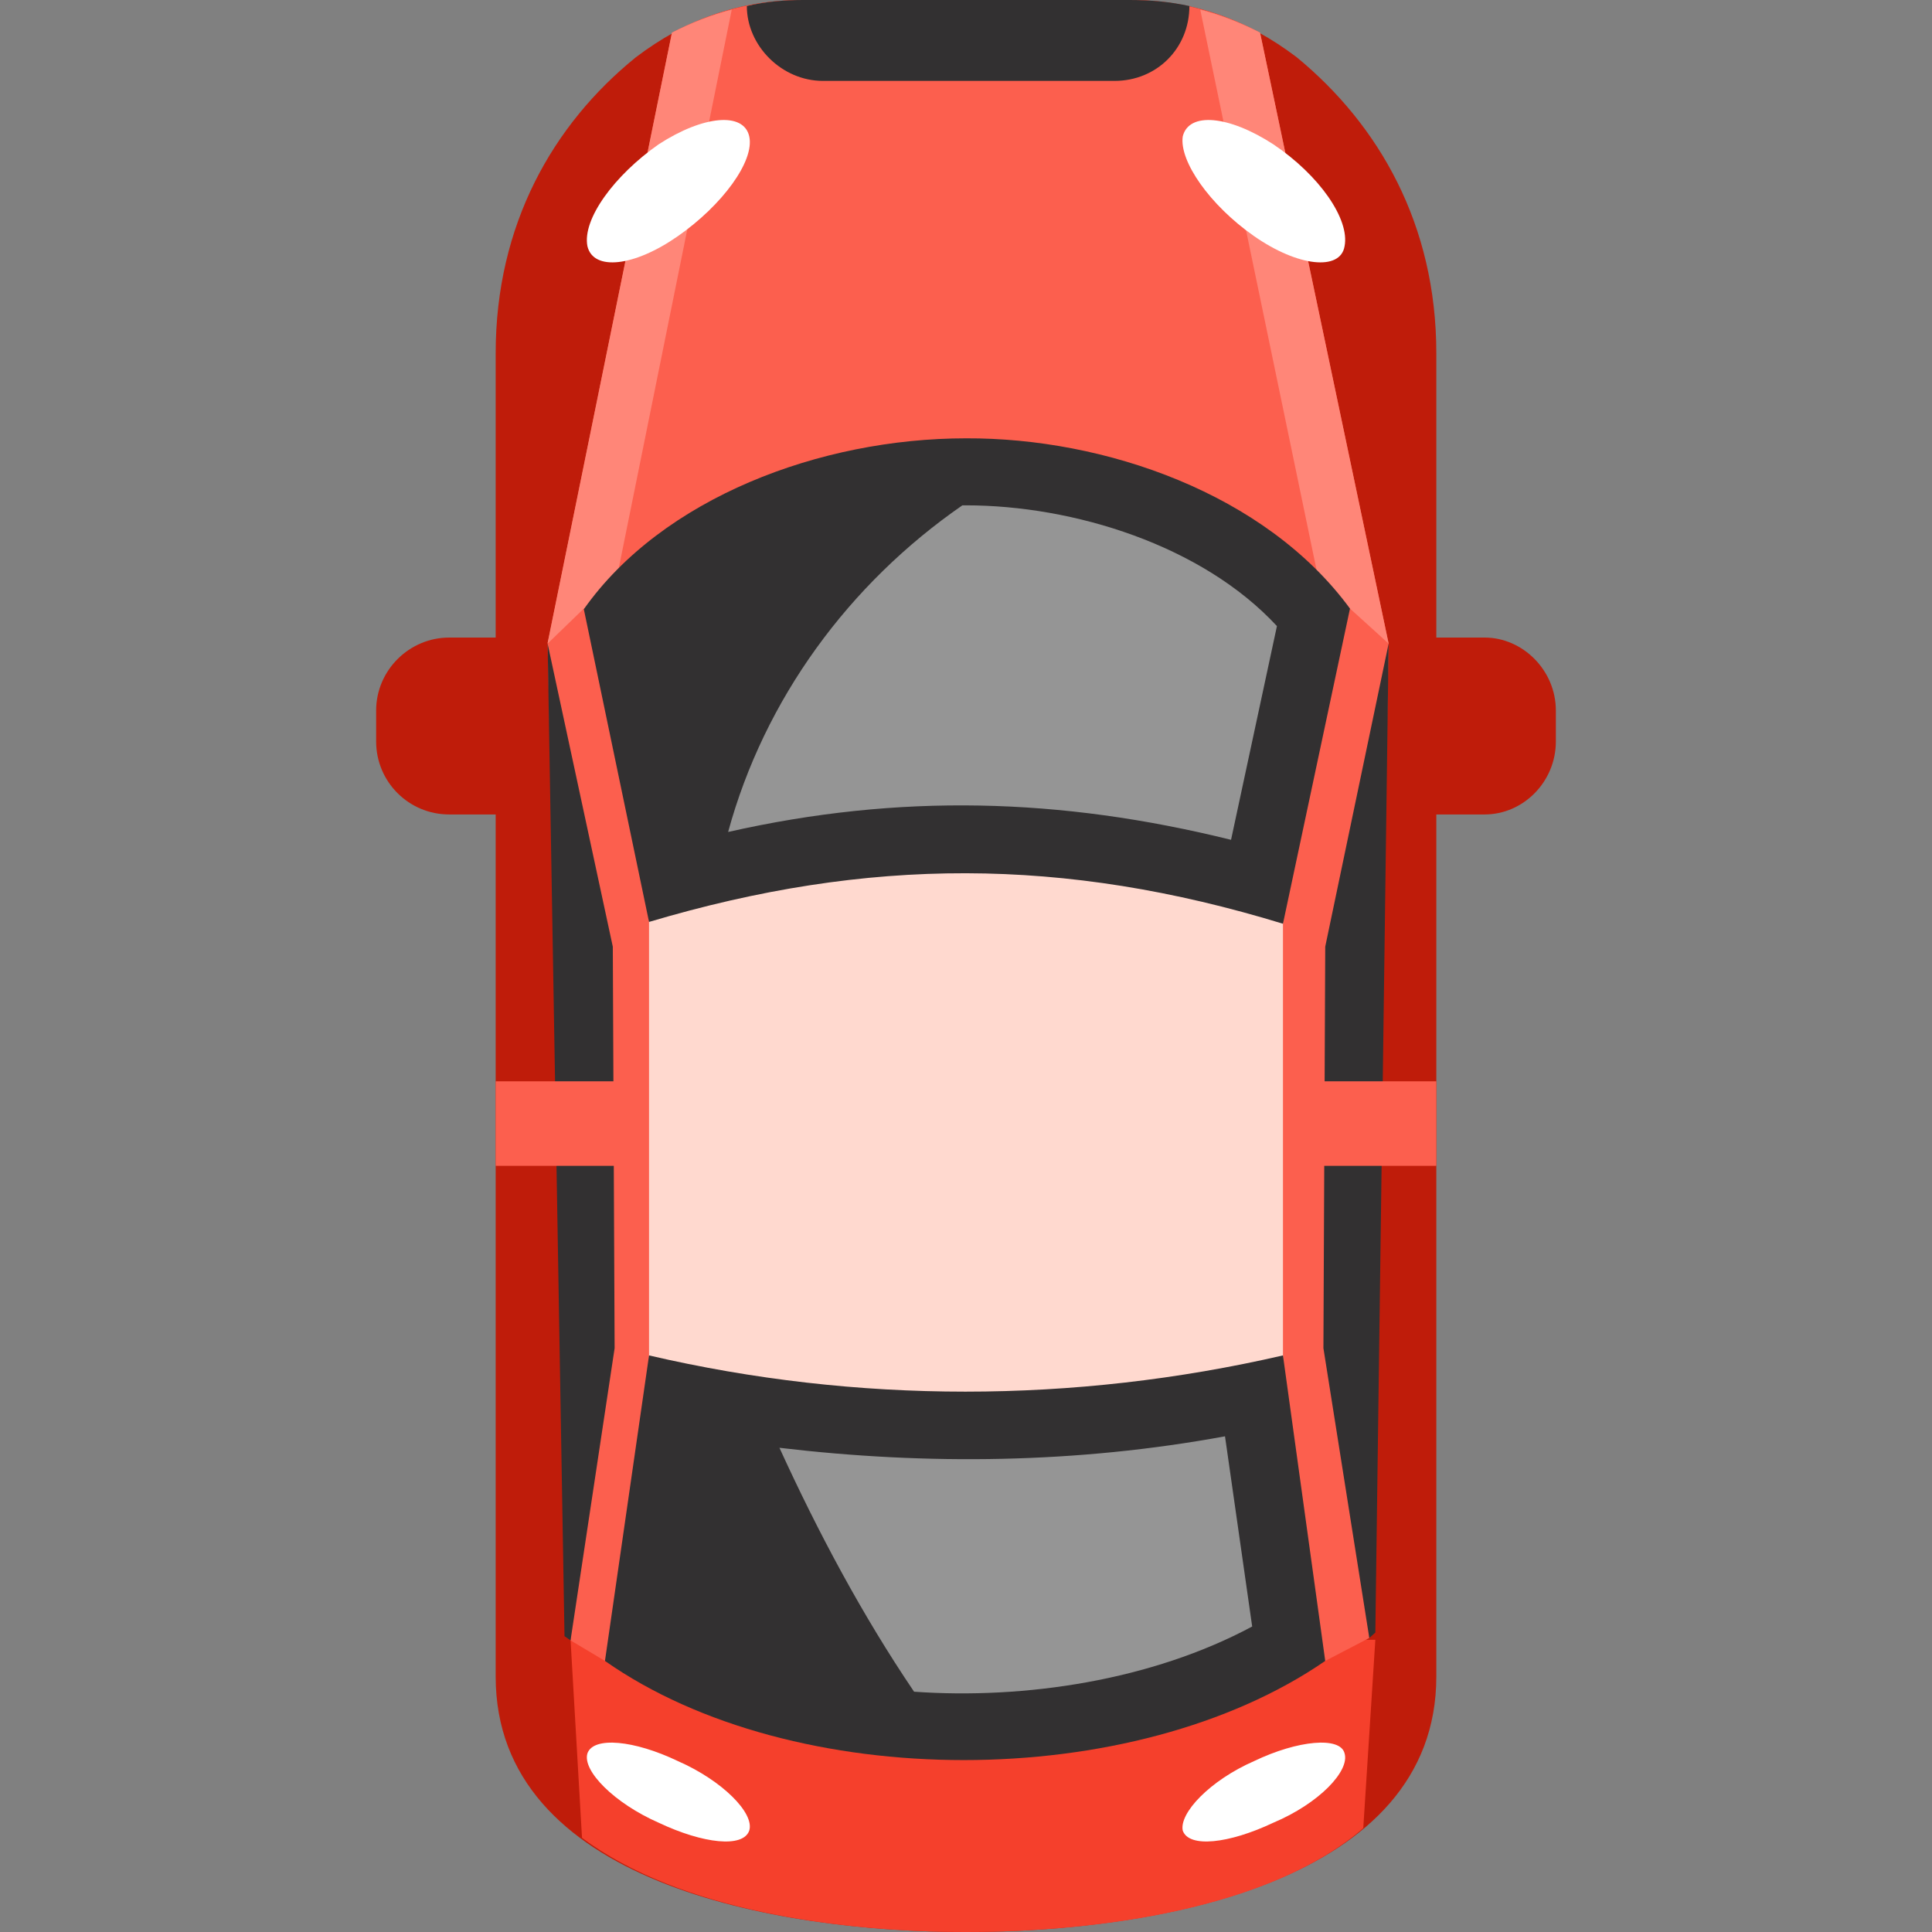
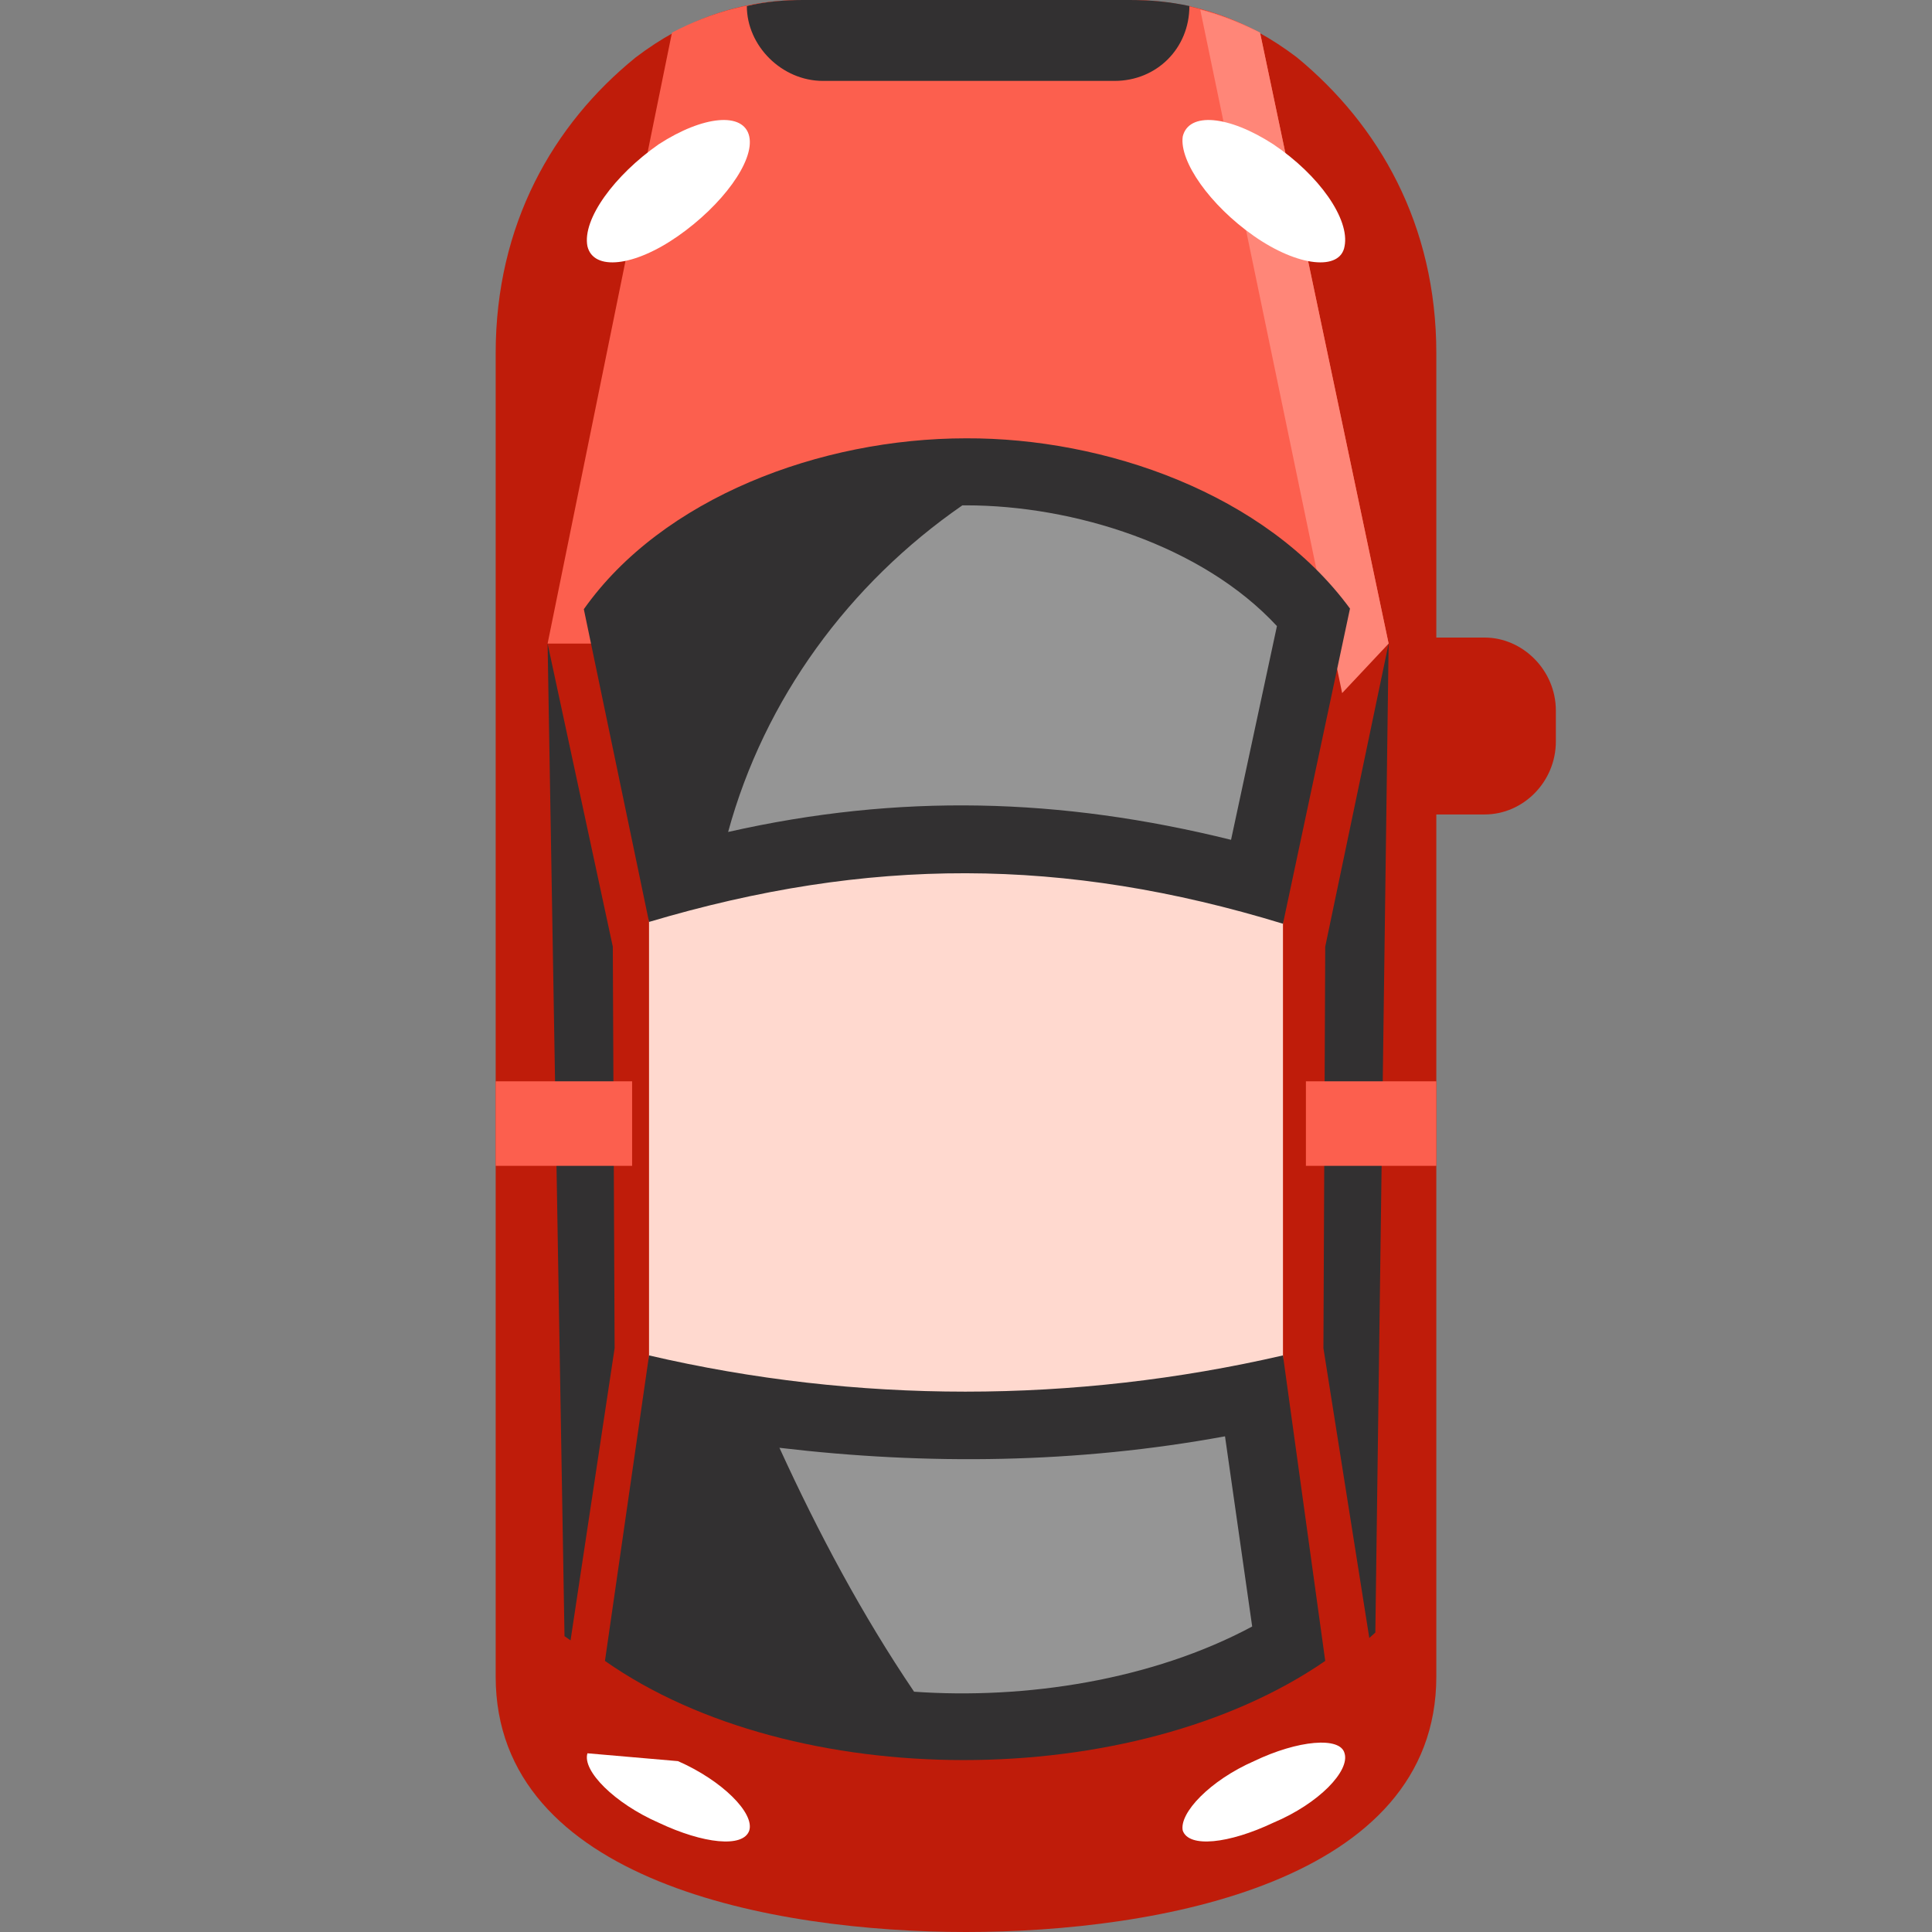
<svg xmlns="http://www.w3.org/2000/svg" version="1.1" id="Слой_1" x="0px" y="0px" viewBox="0 0 32 32" enable-background="new 0 0 32 32" xml:space="preserve">
  <rect x="0" y="0" width="32" height="32" fill="#808080" stroke="none" />
  <g>
    <path fill="#BF1C0A" d="M24.59,10.56h-1.21v2.93h1.21c0.64,0,1.18-0.54,1.18-1.21v-0.51C25.77,11.1,25.22,10.56,24.59,10.56   L24.59,10.56z" />
-     <path fill="#BF1C0A" d="M7.44,10.56h1.18v2.93H7.44c-0.67,0-1.21-0.54-1.21-1.21v-0.51C6.23,11.1,6.78,10.56,7.44,10.56L7.44,10.56   z" />
    <path fill="#BF1C0A" d="M23.79,5.85v21.92c0,3.4-4.61,4.23-7.79,4.23s-7.79-0.83-7.79-4.23V5.85c0-2.13,0.95-3.79,2.32-4.9   C11.36,0.32,12.25,0,13.3,0h5.41c1.05,0,1.94,0.32,2.77,0.95C22.84,2.07,23.79,3.72,23.79,5.85L23.79,5.85z" />
    <path fill="#FC5F4E" d="M11.13,0.54C11.8,0.19,12.5,0,13.3,0h5.41c0.8,0,1.5,0.19,2.16,0.54L23,10.66H9.07L11.13,0.54z" />
    <path fill="#323031" d="M12.37,0.1C12.66,0.03,12.98,0,13.3,0h5.41c0.35,0,0.67,0.03,0.99,0.1c0,0.7-0.54,1.24-1.24,1.24h-4.83   C12.95,1.34,12.37,0.76,12.37,0.1L12.37,0.1z" />
    <path fill="#FF8678" d="M20.87,0.54c-0.32-0.16-0.64-0.29-0.99-0.38l2.35,11.32L23,10.66L20.87,0.54z" />
-     <path fill="#FF8678" d="M11.13,0.54c0.32-0.16,0.64-0.29,0.99-0.38L9.83,11.48l-0.76-0.83L11.13,0.54z" />
    <path fill="#FFFFFF" d="M11.23,3.91c0.73-0.51,1.27-1.24,1.18-1.65s-0.76-0.35-1.5,0.13C10.18,2.9,9.64,3.63,9.73,4.08   C9.83,4.49,10.5,4.42,11.23,3.91L11.23,3.91z" />
    <path fill="#FFFFFF" d="M20.77,3.91c-0.73-0.51-1.24-1.24-1.18-1.65c0.1-0.41,0.76-0.35,1.5,0.13c0.76,0.51,1.27,1.24,1.18,1.69   C22.2,4.49,21.5,4.42,20.77,3.91L20.77,3.91z" />
-     <path fill="#F5402C" d="M22.58,30.28C21.03,31.62,18.19,32,16,32c-2.07,0-4.74-0.35-6.36-1.56l-0.19-3.28h13.33L22.58,30.28z" />
-     <polygon fill="#FC5F4E" points="9.67,10.08 9.07,10.66 9.45,27.17 10.02,27.51 21.95,27.51 22.68,27.13 23,10.66 22.36,10.08  " />
    <rect x="10.75" y="14.28" fill="#FFD9CF" width="10.5" height="9.1" />
    <path fill="#323031" d="M22.36,10.08l-1.11,5.22c-3.63-1.11-6.87-1.11-10.5-0.03l-1.08-5.18c1.3-1.84,3.91-2.83,6.33-2.83   C18.29,7.25,20.96,8.17,22.36,10.08L22.36,10.08z" />
    <path fill="#959595" d="M21.15,10.37c-1.24-1.34-3.37-2-5.15-2c-0.03,0-0.03,0-0.06,0c-1.88,1.3-3.28,3.21-3.88,5.41   c2.83-0.64,5.5-0.57,8.33,0.13L21.15,10.37z" />
    <path fill="#323031" d="M10.02,27.51c3.12,2.19,8.75,2.19,11.93,0l-0.7-5.06c-3.47,0.8-7.06,0.8-10.5,0L10.02,27.51z" />
    <path fill="#959595" d="M15.14,28.02c1.84,0.13,3.94-0.19,5.6-1.08l-0.45-3.15c-2.45,0.45-4.93,0.48-7.38,0.19   C13.55,25.38,14.28,26.75,15.14,28.02L15.14,28.02z" />
-     <path fill="#FFFFFF" d="M11.23,29.17c0.73,0.32,1.27,0.86,1.18,1.15c-0.1,0.29-0.76,0.22-1.5-0.13c-0.73-0.32-1.27-0.86-1.18-1.15   C9.83,28.76,10.5,28.82,11.23,29.17L11.23,29.17z" />
+     <path fill="#FFFFFF" d="M11.23,29.17c0.73,0.32,1.27,0.86,1.18,1.15c-0.1,0.29-0.76,0.22-1.5-0.13c-0.73-0.32-1.27-0.86-1.18-1.15   L11.23,29.17z" />
    <path fill="#FFFFFF" d="M20.77,29.17c-0.73,0.32-1.24,0.86-1.18,1.15c0.1,0.29,0.76,0.22,1.5-0.13c0.76-0.32,1.27-0.86,1.18-1.15   C22.2,28.76,21.5,28.82,20.77,29.17L20.77,29.17z" />
    <polygon fill="#323031" points="23,10.66 21.95,15.68 21.92,22.33 22.68,27.13 22.78,27.04  " />
    <polygon fill="#323031" points="9.07,10.66 10.15,15.68 10.18,22.33 9.45,27.17 9.35,27.1  " />
    <rect x="21.63" y="17.91" fill="#FC5F4E" width="2.16" height="1.4" />
    <rect x="8.21" y="17.91" fill="#FC5F4E" width="2.26" height="1.4" />
  </g>
</svg>